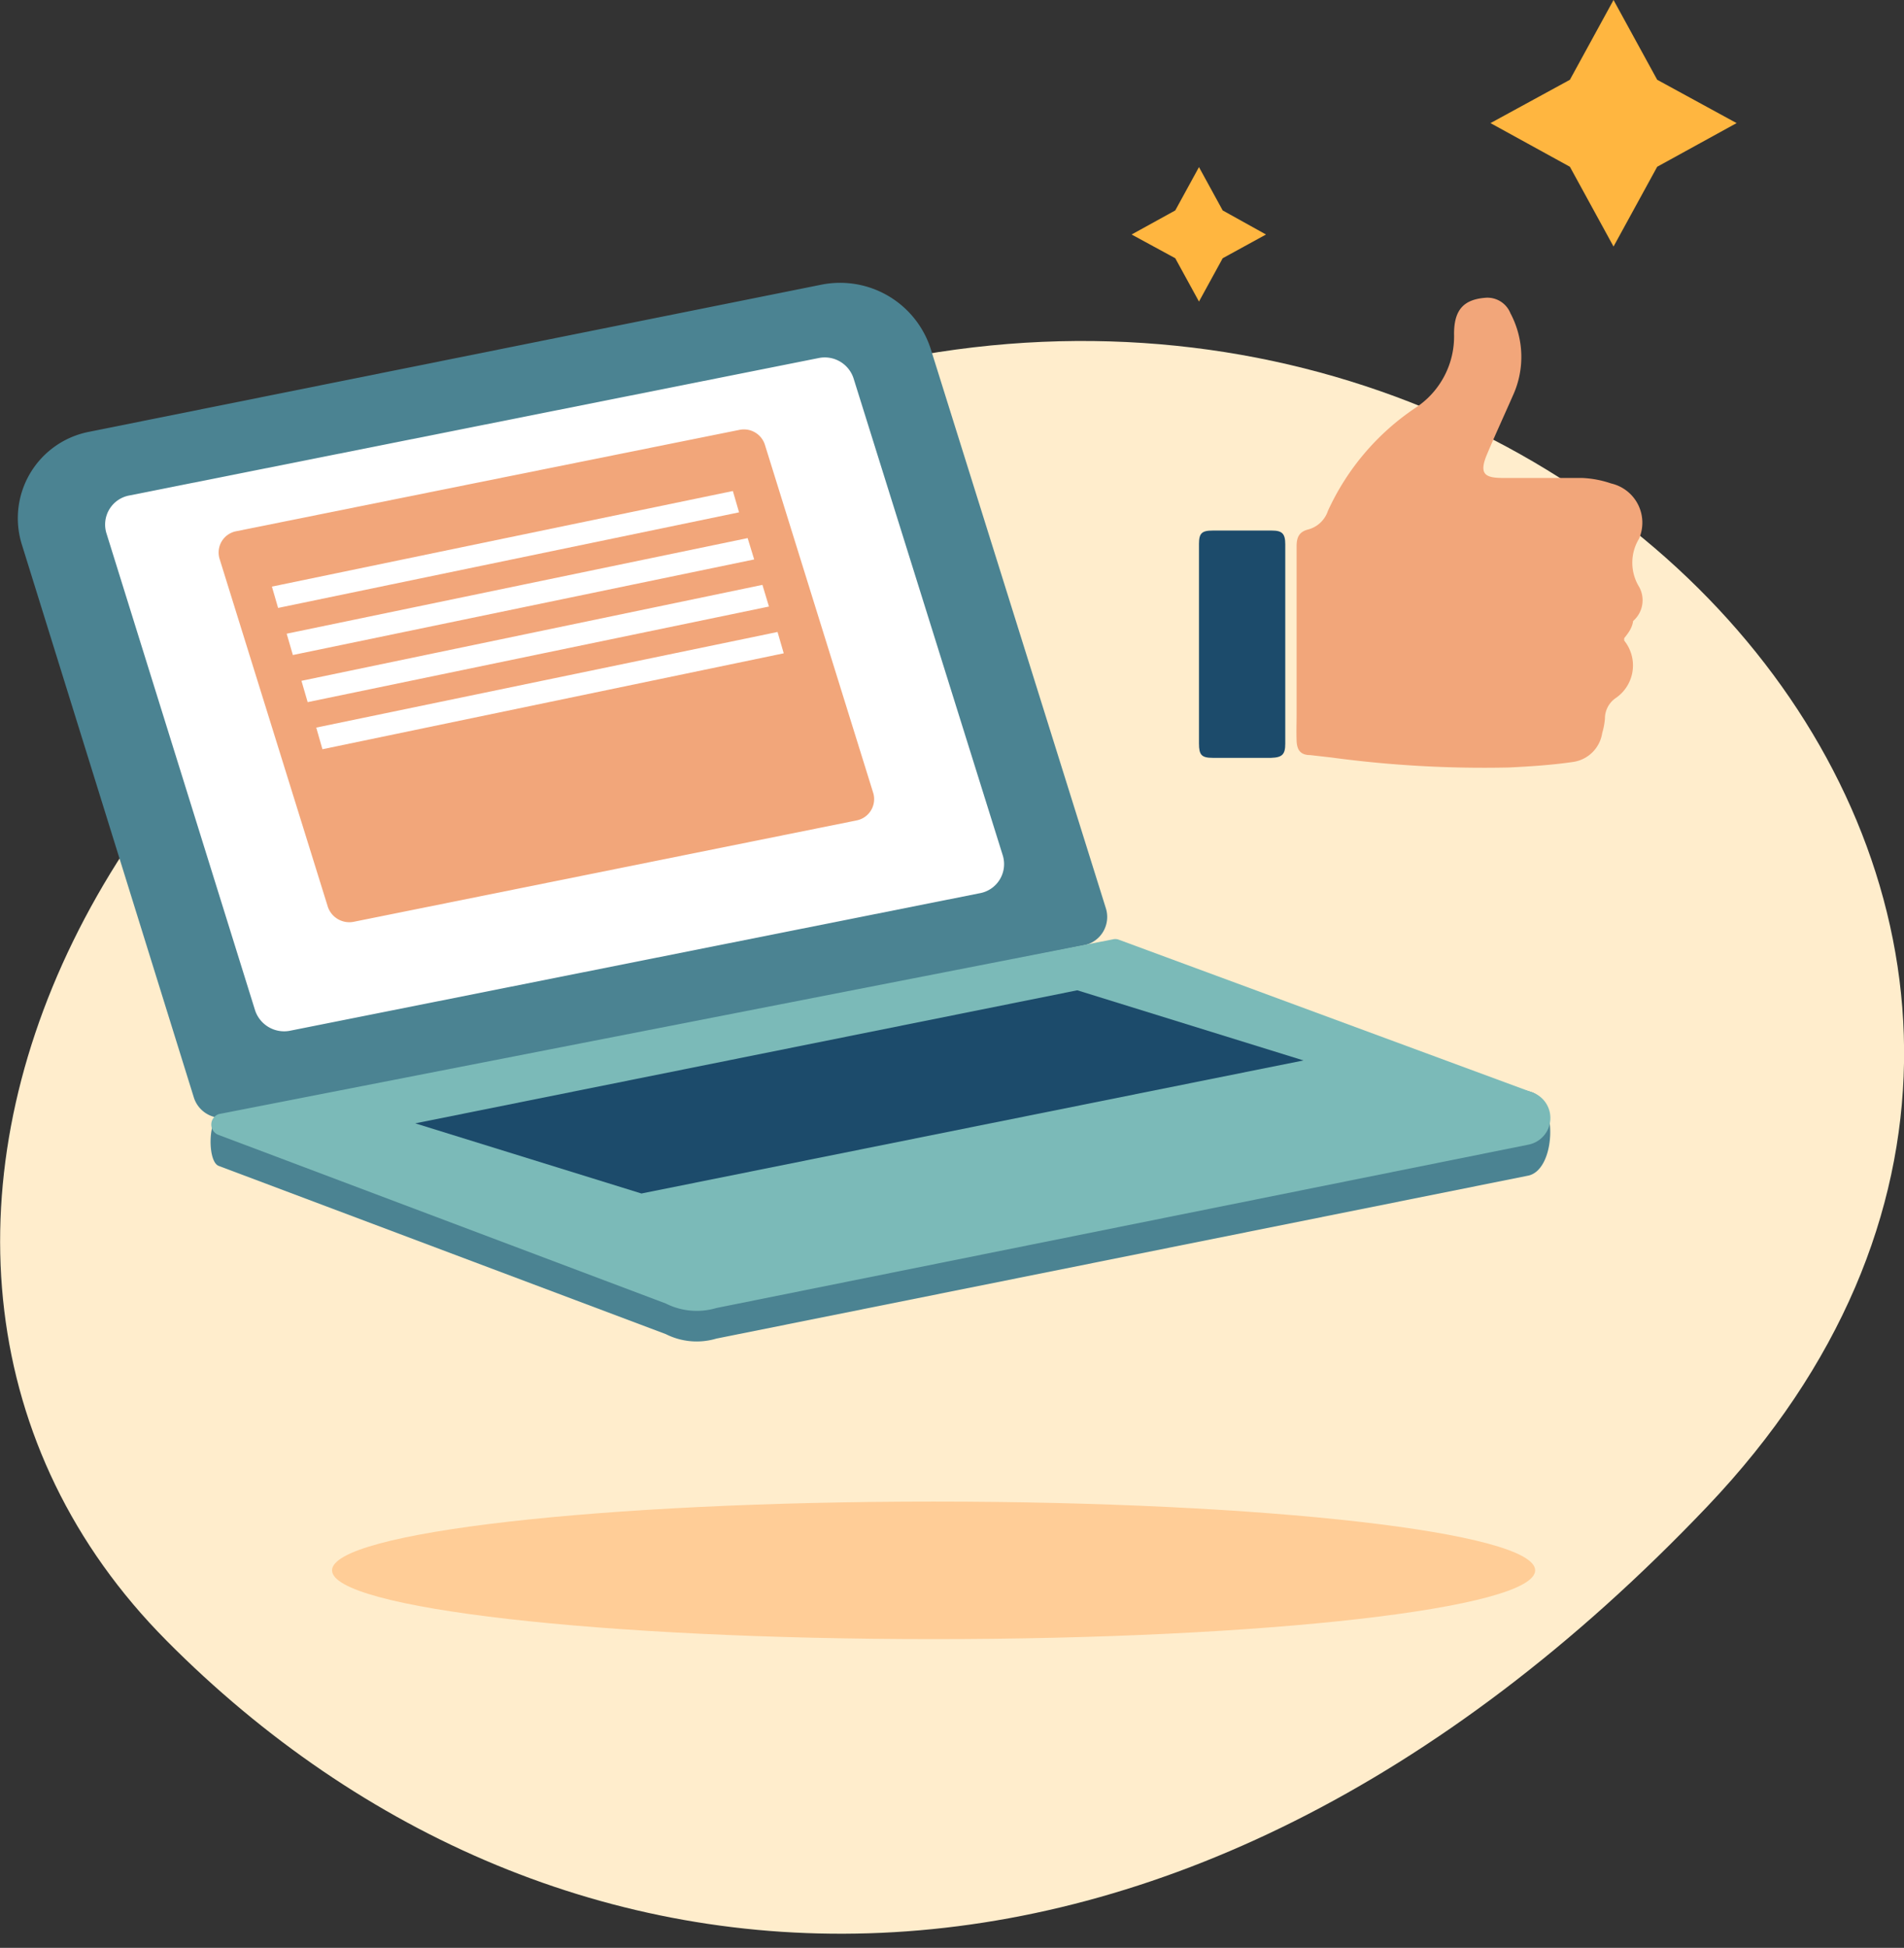
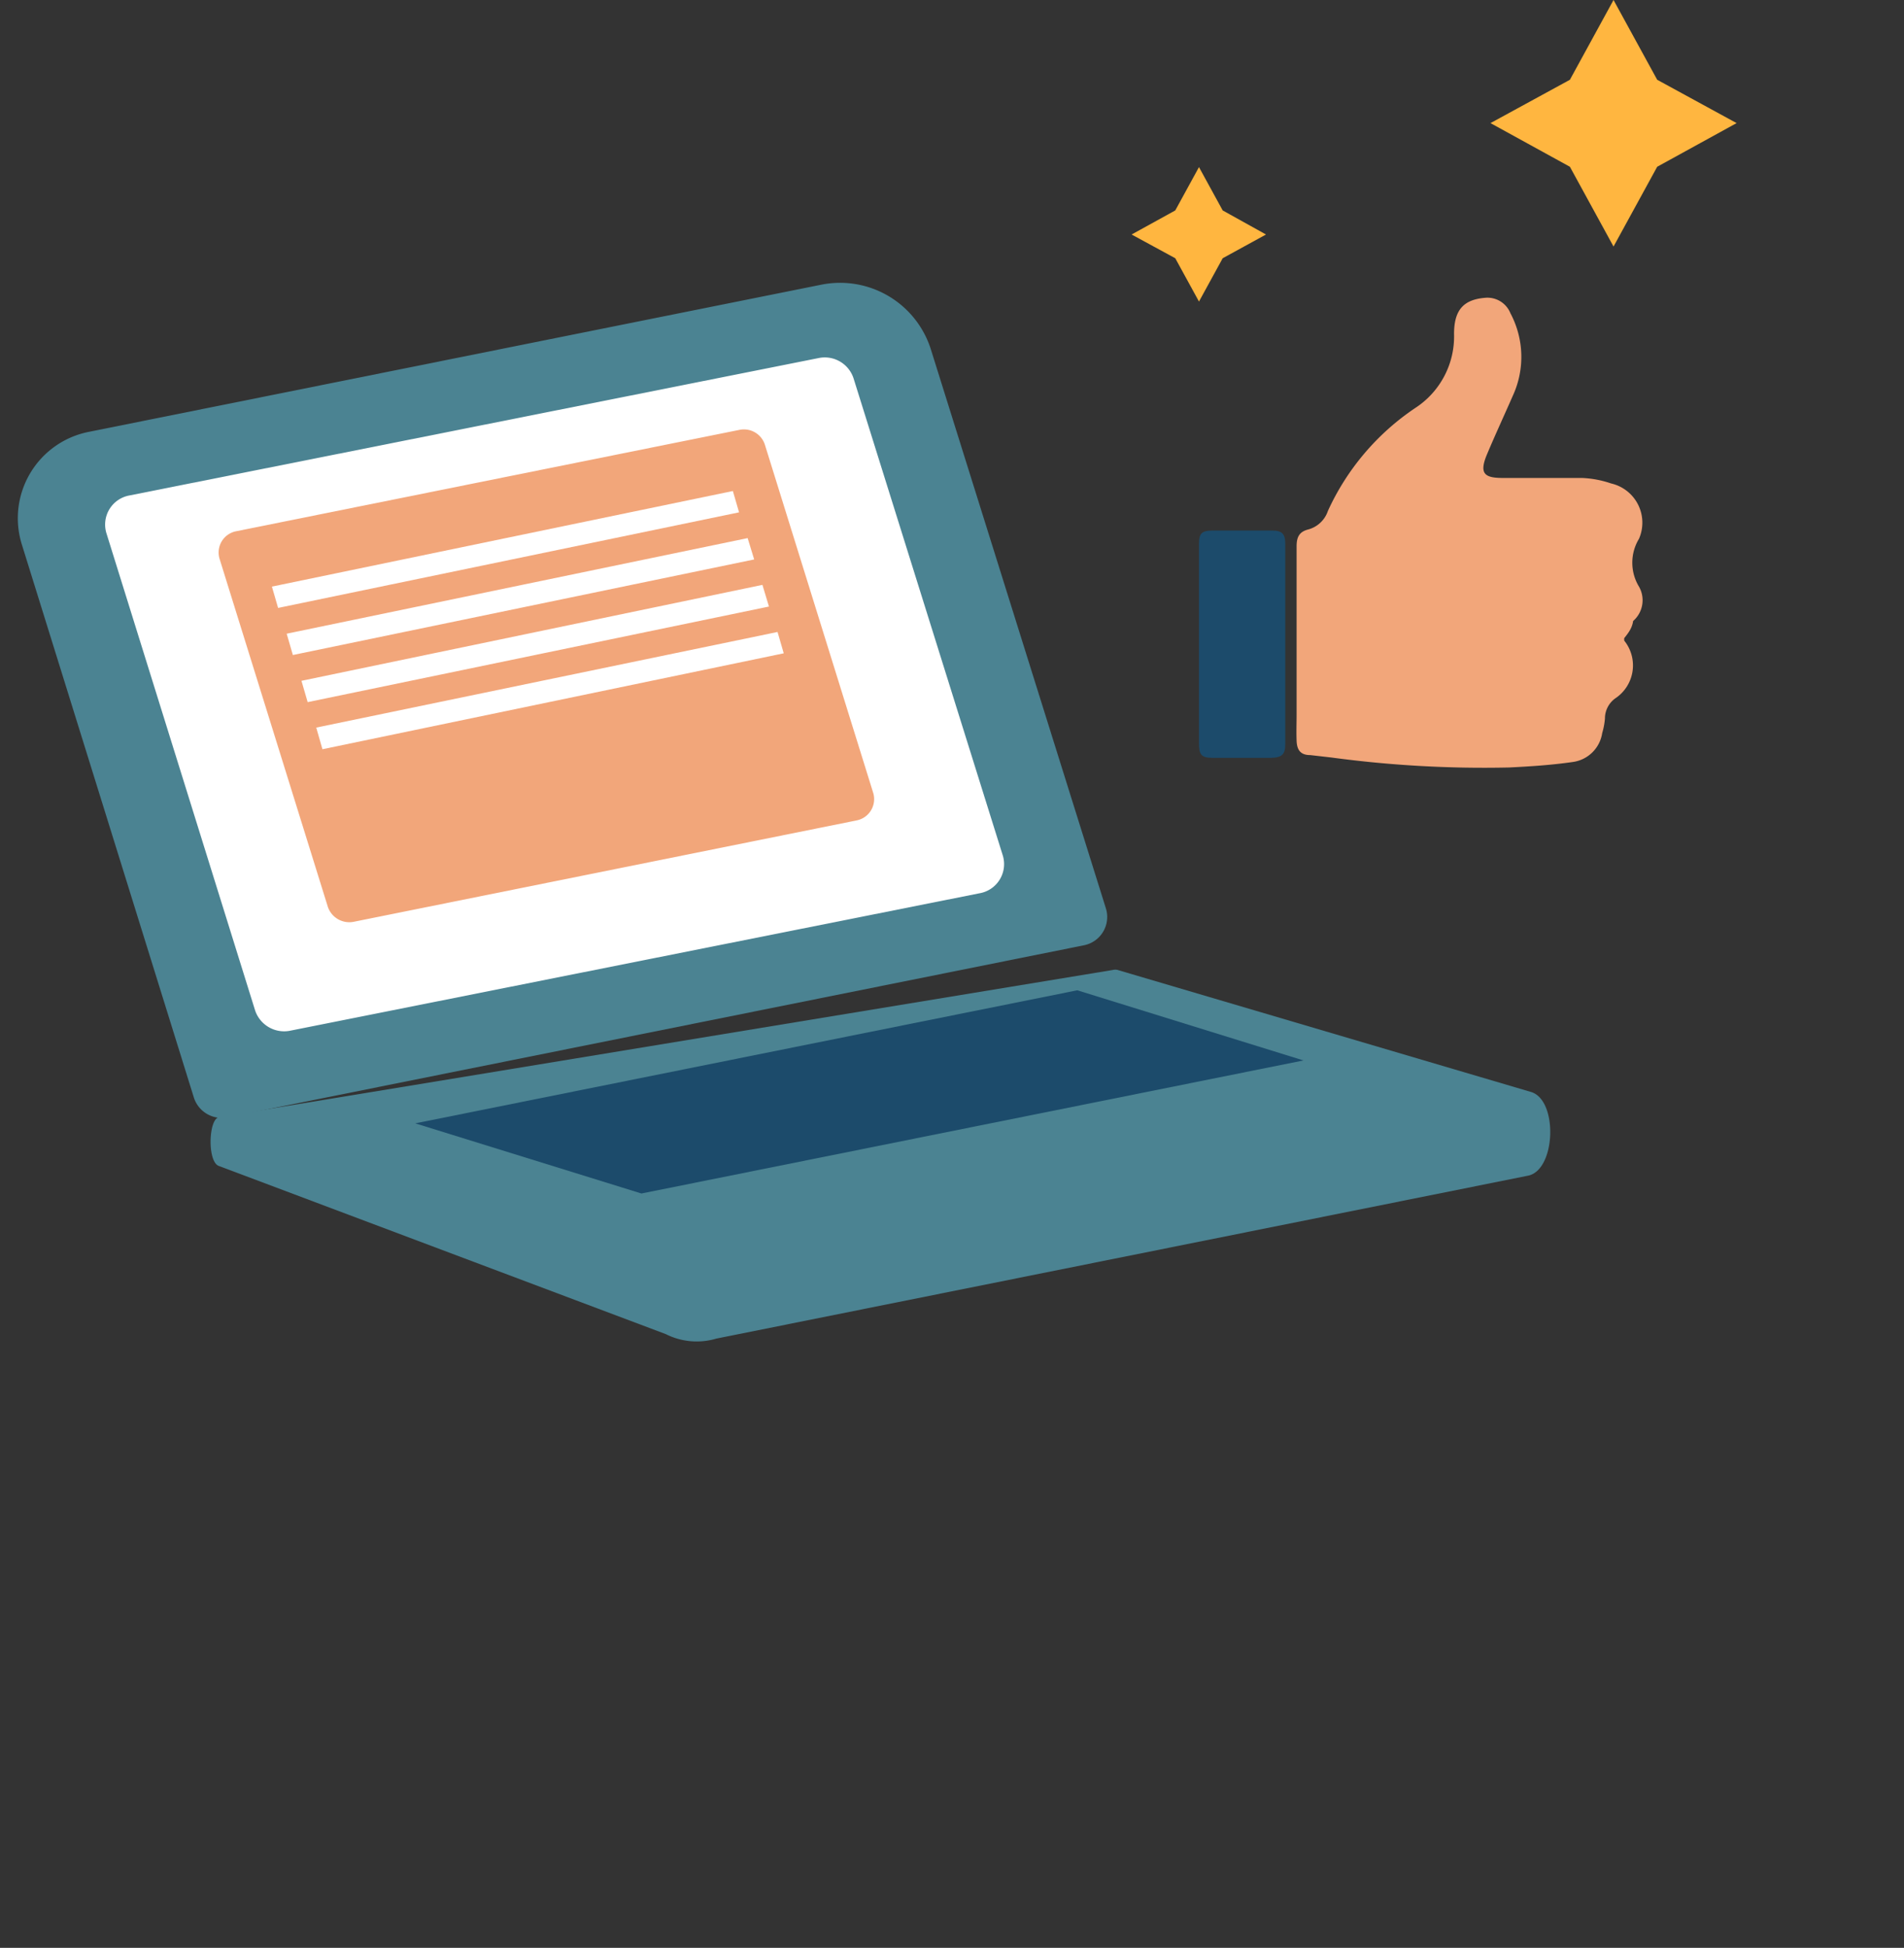
<svg xmlns="http://www.w3.org/2000/svg" fill="none" viewBox="0 0 88 90">
  <rect x="0" y="0" width="88" height="90" fill="#333333" stroke="none" />
  <g clip-path="url(#ax-laptop-thumbsup_svg__clip0_65_1920)">
-     <path fill="#FFEDCC" d="M7.69 75.799c18.047 18.19 46.39 19.89 71.222-6.197 24.832-26.087-5.37-61.722-40.433-52.3C3.416 26.721-9.787 58.194 7.69 75.798Z" />
-     <path fill="#FFCD97" d="M43.15 75.735c15.355 0 27.803-1.423 27.803-3.178S58.505 69.38 43.15 69.38s-27.803 1.422-27.803 3.177c0 1.755 12.448 3.178 27.803 3.178Z" />
    <path fill="#FFB640" d="m56.511 9.723 2.002 1.112-2.002 1.097-1.096 2.001-1.096-2.001-2.018-1.097 2.018-1.112 1.096-2.002 1.096 2.002Zm20.082-6.037 3.67 2.002-3.67 2.017-2.018 3.686-2.017-3.686-3.67-2.017 3.67-2.002L74.575 0l2.018 3.686Z" />
    <path fill="#F2A67A" d="M75.068 29.487v.111a1.826 1.826 0 0 1-.413 2.67 1.146 1.146 0 0 0-.477.937c-.02.226-.062.45-.127.667a1.59 1.59 0 0 1-1.35 1.334c-.986.143-1.97.207-2.956.255A52.646 52.646 0 0 1 61.532 35l-.97-.111c-.444 0-.62-.223-.635-.668-.016-.444 0-.794 0-1.191v-7.785c0-.413.111-.667.524-.778a1.318 1.318 0 0 0 .922-.858 11.456 11.456 0 0 1 4.051-4.767 3.939 3.939 0 0 0 1.78-3.415c0-1.128.46-1.589 1.445-1.668a1.144 1.144 0 0 1 1.16.714 4.29 4.29 0 0 1 .111 3.813c-.397.906-.81 1.796-1.191 2.701-.382.906-.112 1.097.73 1.097h3.654c.46.019.915.104 1.35.254a1.859 1.859 0 0 1 1.288 2.558 2.13 2.13 0 0 0 0 2.208 1.271 1.271 0 0 1-.27 1.589c-.048.333-.223.556-.413.794Z" />
    <path fill="#1C4B6B" d="M55.415 29.741v-4.607c0-.492.127-.62.636-.62h2.732c.477 0 .62.143.62.636v9.215c0 .492-.143.635-.652.651h-2.7c-.525 0-.636-.143-.636-.667V29.74Z" />
    <path fill="#4B8392" d="m50.109 43.674-39.56 7.944a1.35 1.35 0 0 1-1.589-.906l-7.943-25.53a4.067 4.067 0 0 1 3.082-5.227l33.856-6.8a4.4 4.4 0 0 1 5.068 2.987l8.086 25.817a1.334 1.334 0 0 1-1 1.715Z" />
    <path fill="#fff" d="M45.263 41.275 13.377 47.63a1.414 1.414 0 0 1-1.589-.953l-6.863-22.02a1.366 1.366 0 0 1 1.049-1.763l31.886-6.355a1.399 1.399 0 0 1 1.588.937l6.895 22.036a1.367 1.367 0 0 1-1.08 1.763Z" />
    <path fill="#4B8392" d="m51.427 44.818-41.307 6.8c-.492.095-.54 2.081 0 2.256l20.654 7.769a3.173 3.173 0 0 0 2.335.206l37.526-7.53c1.271-.27 1.382-3.464.143-3.86l-19.065-5.625a.46.46 0 0 0-.286-.016Z" />
-     <path fill="#7BBAB8" d="M51.427 43.404 10.12 51.475a.509.509 0 0 0 0 .97l20.654 7.784a3.179 3.179 0 0 0 2.335.207l37.526-7.547a1.255 1.255 0 0 0 .143-2.43L51.713 43.42a.46.46 0 0 0-.286-.016Z" />
    <path fill="#1C4B6B" d="m49.79 45.756-30.598 6.148 10.454 3.241 30.599-6.148-10.454-3.241Z" />
    <path fill="#F2A67A" d="m39.591 37.907-23.259 4.687a1.049 1.049 0 0 1-1.176-.683l-5.004-16.078a1 1 0 0 1 .763-1.287l23.275-4.687a1.017 1.017 0 0 1 1.16.683l5.004 16.078a1.002 1.002 0 0 1-.763 1.287Z" />
    <path fill="#fff" d="m33.872 22.687.286.985-21.305 4.417-.286-.985 21.305-4.417Zm.683 2.176.302.986-21.321 4.416-.286-.985 21.305-4.417Zm.683 2.161.302 1.001-21.32 4.417-.287-.985 21.305-4.433Zm.699 2.176.286.986-21.32 4.432-.287-1L35.937 29.2Z" />
  </g>
</svg>